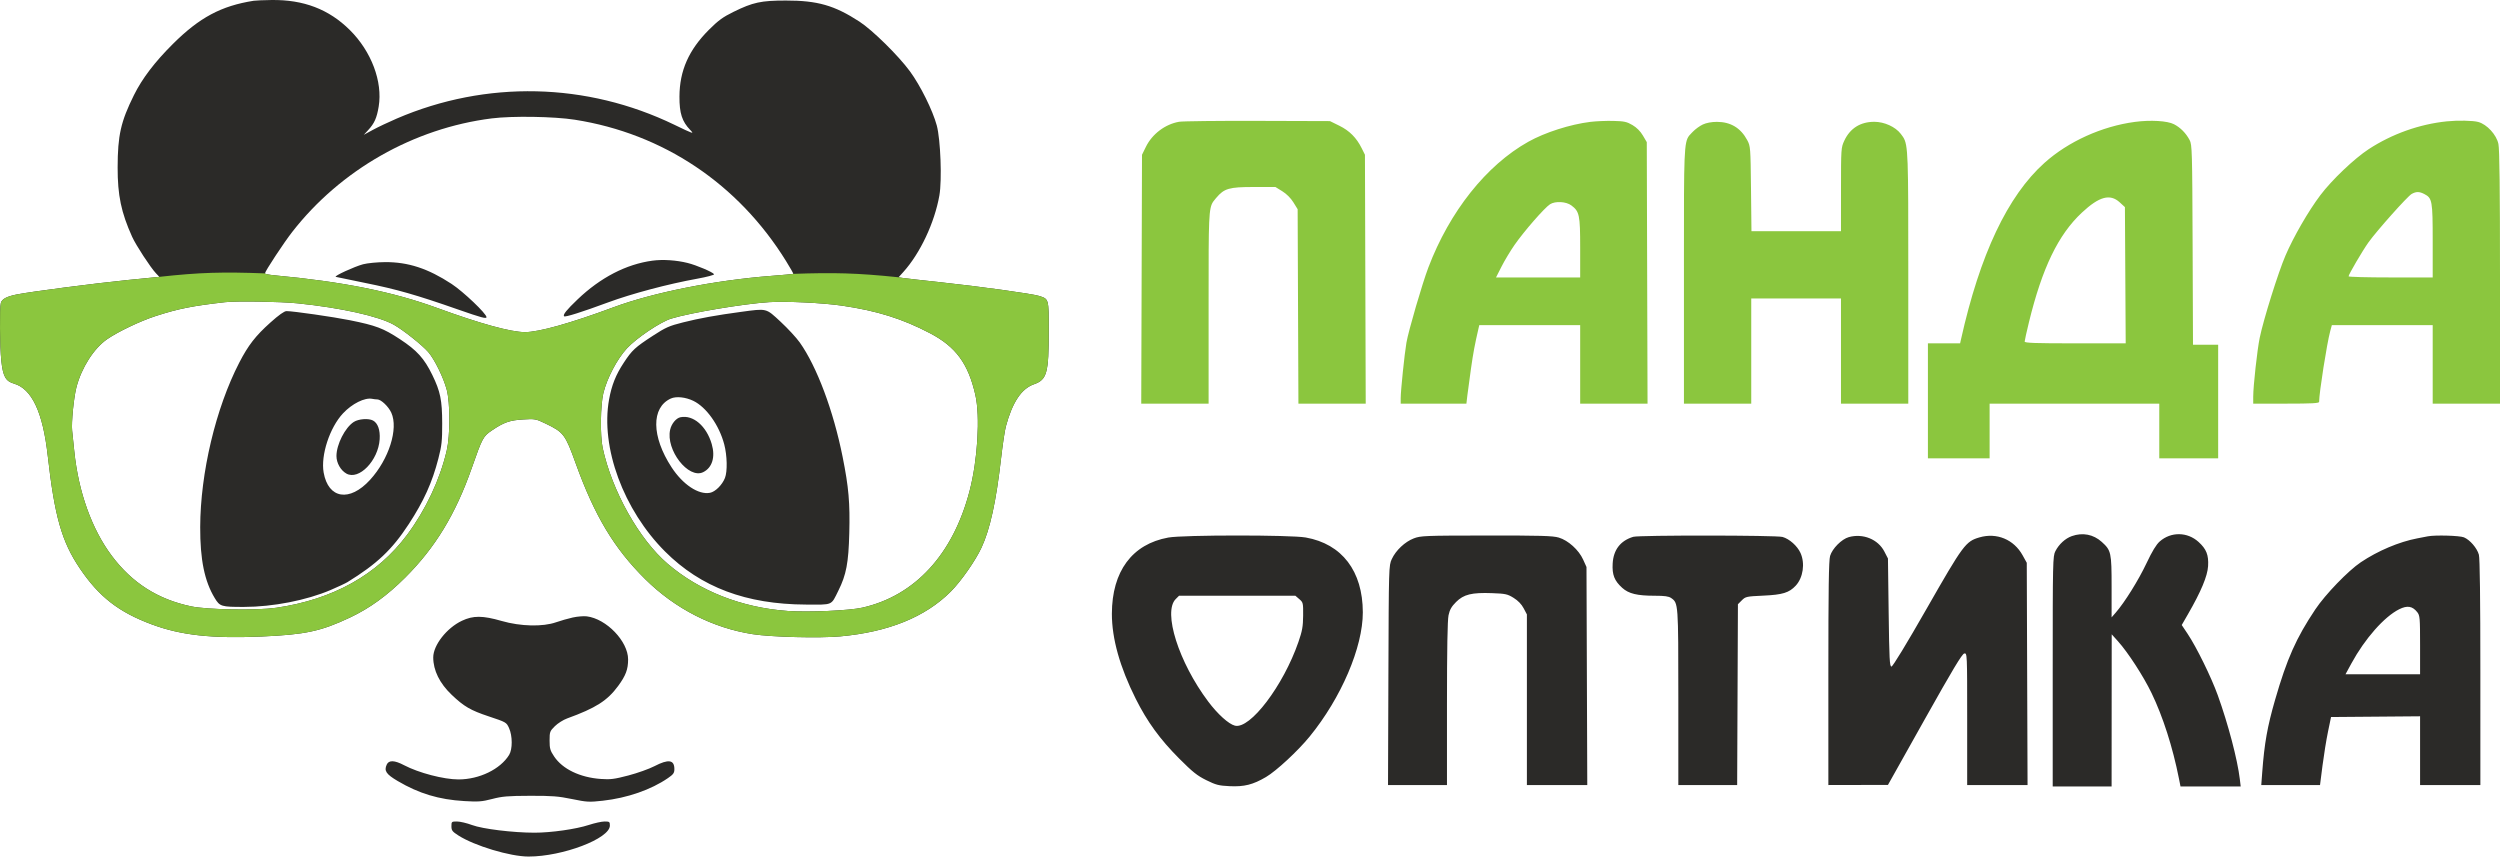
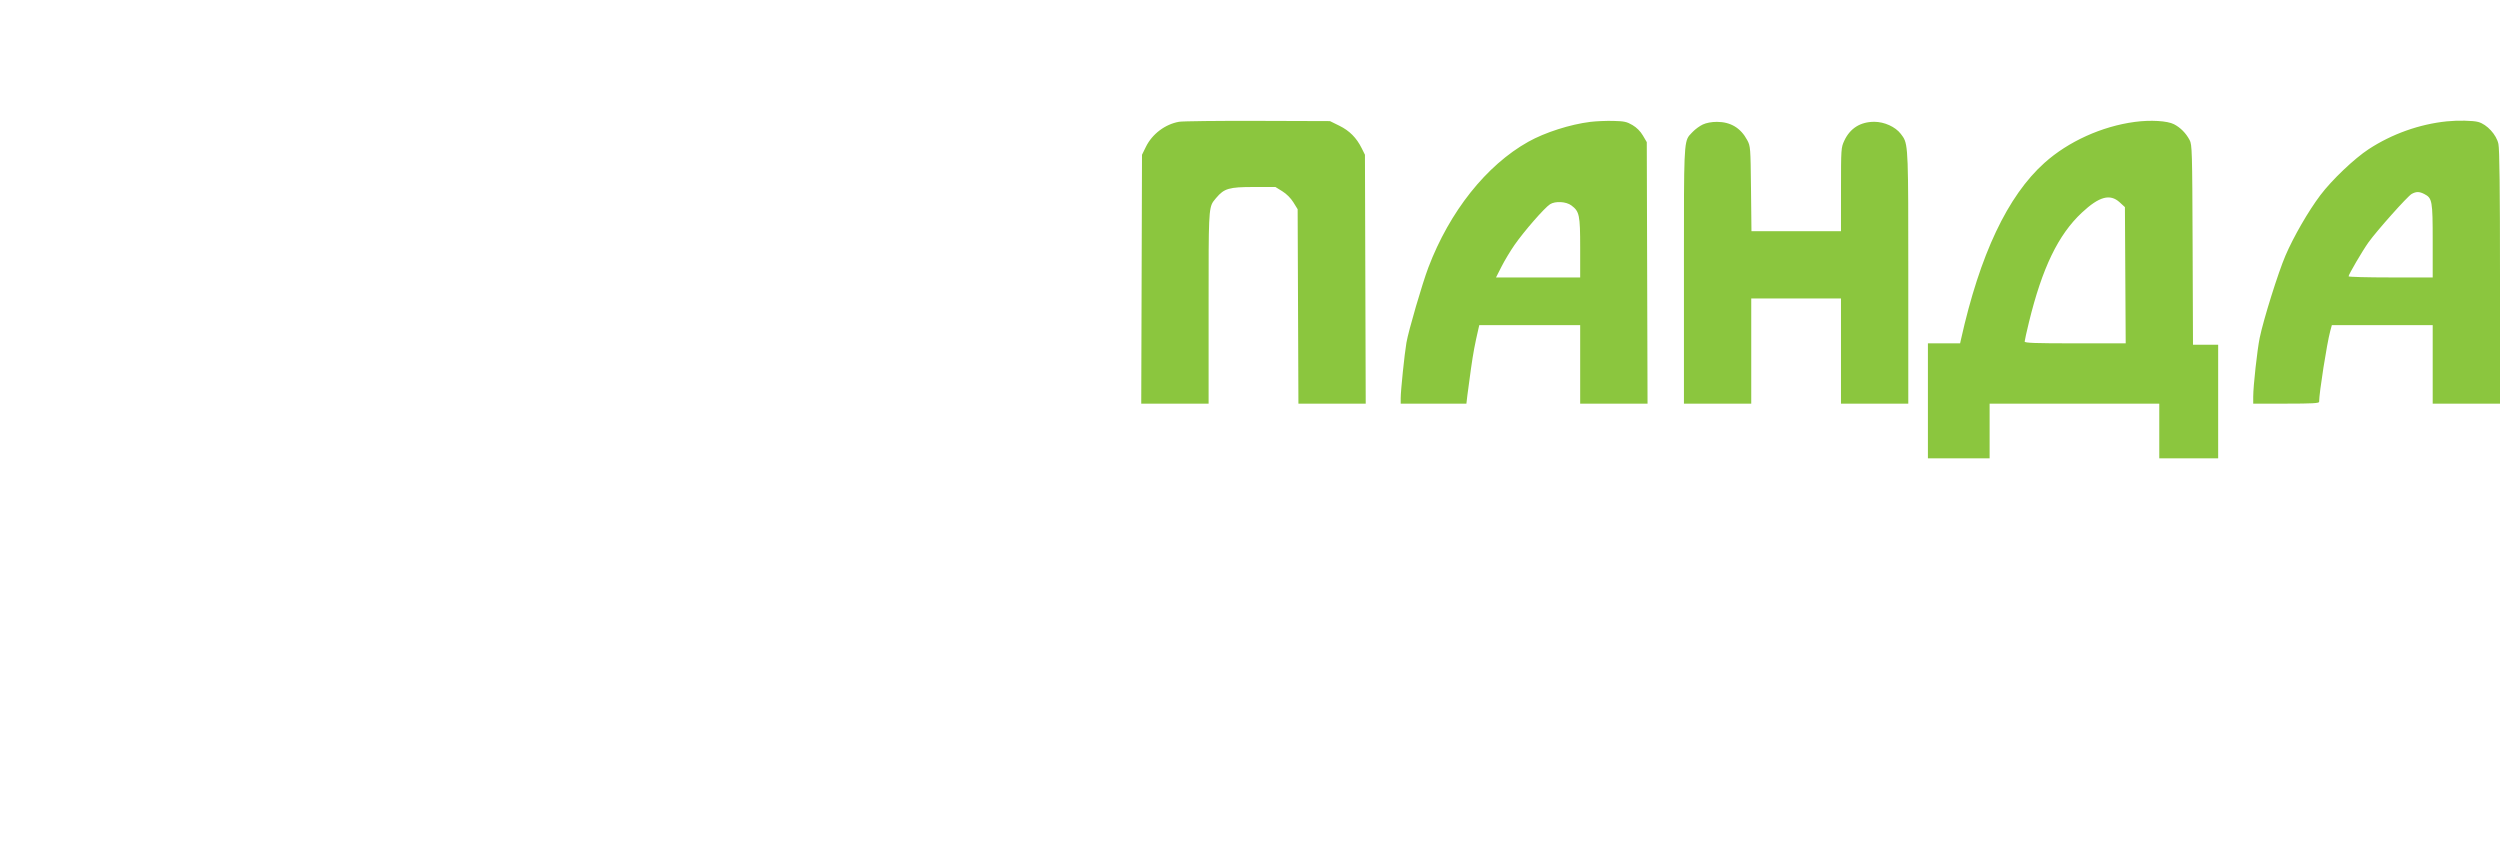
<svg xmlns="http://www.w3.org/2000/svg" width="976" height="335" viewBox="0 0 976 335" fill="none">
-   <path fill-rule="evenodd" clip-rule="evenodd" d="M99.056 0.296C86.364 2.295 77.888 6.822 67.515 17.14C60.397 24.221 55.518 30.63 52.288 37.141C47.155 47.49 45.952 52.827 45.926 65.35C45.903 76.236 47.305 82.951 51.583 92.443C53.054 95.708 58.766 104.454 60.891 106.696L62.208 108.085L49.841 109.32C37.249 110.578 12.002 113.864 6.544 114.956C2.606 115.745 0.739 116.744 0.326 118.286C-0.188 120.203 -0.069 135.356 0.503 140.786C1.149 146.924 2.192 148.821 5.444 149.763C12.43 151.785 16.715 160.911 18.625 177.838C21.307 201.599 24.082 211.382 31.098 221.804C38.616 232.973 46.331 238.98 59.348 243.801C70.715 248.011 82.715 249.331 102.067 248.499C119.167 247.764 125.284 246.451 136.668 241.072C144.32 237.457 151.133 232.521 158.203 225.472C169.917 213.791 177.834 200.765 184.159 182.765C188.356 170.82 188.595 170.375 192.091 168.001C196.684 164.882 198.996 164.075 204.266 163.75C208.865 163.467 209.164 163.522 213.025 165.377C220.036 168.744 220.671 169.584 224.733 180.849C232.154 201.434 239.761 214.104 251.92 226.13C263.574 237.656 278.289 245.173 293.932 247.591C301.224 248.719 319.89 249.186 328.03 248.445C346.825 246.735 361.216 240.905 371.158 230.974C375.16 226.977 380.816 218.888 383.196 213.758C386.537 206.559 388.896 195.803 390.81 179.046C391.418 173.715 392.262 168.066 392.685 166.493C395.222 157.057 398.757 151.74 403.633 150.028C408.728 148.239 409.435 145.694 409.435 129.129C409.435 116.532 409.494 116.742 405.603 115.516C402.901 114.664 382.511 111.834 367.285 110.199C360.21 109.438 353.604 108.69 352.607 108.536L350.792 108.254L352.665 106.181C359.226 98.919 364.864 86.943 366.738 76.285C367.787 70.326 367.196 54.461 365.722 48.998C364.128 43.091 359.338 33.426 355.236 27.841C350.713 21.684 340.614 11.741 335.519 8.432C325.765 2.094 319.157 0.202 306.796 0.21C297.113 0.215 293.964 0.897 286.363 4.629C282.211 6.668 280.42 7.973 276.783 11.608C268.877 19.511 265.305 27.598 265.26 37.702C265.23 44.214 266.265 47.424 269.464 50.738C271.115 52.449 270.762 52.333 263.278 48.712C229.014 32.137 189.839 31.259 154.891 46.284C151.73 47.643 147.542 49.627 145.585 50.693L142.027 52.632L143.745 50.778C146.16 48.171 147.103 46.059 147.839 41.604C149.445 31.879 144.978 20.043 136.554 11.7C128.383 3.609 118.526 -0.163 105.987 0.005C102.928 0.046 99.809 0.177 99.056 0.296ZM224.401 46.74C258.908 52.152 288.204 71.758 306.883 101.94C308.532 104.604 309.803 106.844 309.708 106.918C309.612 106.992 305.715 107.349 301.049 107.711C278.981 109.423 255.073 114.185 239.466 119.977C222.723 126.19 210.379 129.656 204.979 129.662C199.479 129.667 187.527 126.383 170.798 120.27C153.273 113.866 133.886 109.971 107.13 107.479C105.098 107.29 103.435 106.954 103.435 106.733C103.435 105.942 110.751 94.826 114.102 90.527C132.982 66.299 161.526 50.06 191.981 46.221C200.018 45.208 216.297 45.468 224.401 46.74ZM254.732 101.762C244.484 103.143 234.433 108.341 225.488 116.887C221.136 121.045 219.655 122.902 220.233 123.48C220.648 123.896 227.185 121.833 237.272 118.102C246.617 114.645 260.785 110.873 272.141 108.818C276.009 108.118 278.948 107.335 278.772 107.05C278.258 106.218 271.954 103.539 268.446 102.662C264.053 101.564 258.776 101.217 254.732 101.762ZM141.754 103.168C138.352 104.071 130.241 107.806 131.079 108.083C131.38 108.182 136.553 109.253 142.575 110.464C154.819 112.925 162.608 115.152 178.84 120.835C187.904 124.008 189.925 124.552 189.925 123.817C189.925 122.456 180.882 113.847 176.294 110.84C167.098 104.813 159.334 102.273 150.288 102.332C147.25 102.352 143.41 102.728 141.754 103.168ZM116.299 118.434C133.177 120.172 147.856 123.448 153.797 126.802C157.455 128.867 164.904 134.789 167.199 137.456C169.663 140.319 173.099 147.322 174.391 152.11C175.774 157.236 175.775 169.991 174.392 175.922C171.754 187.242 166.21 199.032 158.943 208.778C147.291 224.406 129.97 234.061 107.814 237.279C100.262 238.376 81.04 238.06 74.696 236.736C61.681 234.018 51.599 227.607 43.642 216.991C35.835 206.573 30.634 192.071 29.01 176.196C28.687 173.034 28.309 169.408 28.17 168.136C27.833 165.043 28.786 155.318 29.823 151.266C31.788 143.593 36.641 135.989 41.868 132.392C46.175 129.429 54.837 125.303 60.792 123.378C69.628 120.521 75.12 119.424 87.834 117.975C92.349 117.46 109.533 117.737 116.299 118.434ZM328.693 119.327C342.416 121.337 352.268 124.425 363.129 130.119C373.162 135.38 377.975 141.933 380.763 154.129C382.704 162.617 381.694 179.505 378.516 191.688C372.063 216.43 357.199 232.593 336.63 237.233C331.546 238.381 315.465 239.095 307.561 238.524C289.557 237.226 273.169 230.793 260.676 220.12C249.517 210.586 238.889 191.632 235.279 174.827C234.26 170.084 234.414 158.186 235.554 153.478C236.951 147.711 240.886 140.219 244.707 136.049C248.397 132.022 257.815 125.681 262.029 124.386C269.464 122.101 290.34 118.592 300.228 117.964C306.837 117.544 321.226 118.234 328.693 119.327ZM289.279 121.757C279.714 123.043 273.034 124.253 266.691 125.852C261.236 127.226 259.878 127.826 254.922 131.055C247.892 135.635 246.777 136.666 243.527 141.596C240.409 146.324 238.801 150.342 237.786 155.942C234.392 174.647 243.415 199.13 259.683 215.358C273.638 229.277 291.282 235.917 314.6 236.022C325.364 236.07 324.365 236.499 327.309 230.576C330.392 224.376 331.264 219.771 331.563 208.134C331.865 196.32 331.336 190.259 328.964 178.385C325.364 160.36 318.901 143.108 312.22 133.691C310.906 131.84 307.547 128.207 304.756 125.618C298.95 120.233 299.53 120.378 289.279 121.757ZM105.544 125.937C99.741 131.139 96.918 134.776 93.408 141.574C84.224 159.355 78.222 184.619 78.159 205.756C78.121 218.493 79.839 226.896 83.826 233.478C85.828 236.783 86.371 236.948 95.224 236.941C106.522 236.932 119.625 234.375 129.091 230.33C131.912 229.125 134.868 227.741 135.66 227.253C147.159 220.176 153.081 214.575 159.563 204.643C165.47 195.591 168.731 188.374 171.144 179.009C172.448 173.949 172.643 172.144 172.632 165.248C172.618 156.244 171.92 152.836 168.765 146.369C165.619 139.921 162.773 136.776 156.138 132.417C149.649 128.154 146.783 127.07 136.553 125.009C130.106 123.711 114.43 121.455 111.852 121.455C110.984 121.455 108.855 122.968 105.544 125.937ZM270.678 156.494C275.758 158.954 280.768 166.003 282.735 173.459C283.894 177.854 284.029 184.045 283.021 186.596C281.938 189.338 279.247 192.003 277.167 192.393C272.685 193.234 266.582 189.176 262.173 182.422C254.31 170.377 254.195 159.075 261.899 155.58C263.965 154.643 267.645 155.026 270.678 156.494ZM147.322 155.934C148.775 155.946 151.67 158.704 152.767 161.12C155.608 167.374 151.842 179.269 144.467 187.34C136.485 196.073 128.163 194.754 126.351 184.469C125.168 177.75 128.706 166.936 133.908 161.375C137.453 157.584 142.415 155.117 145.312 155.705C145.914 155.827 146.819 155.93 147.322 155.934ZM265.672 162.883C263.961 163.226 262.157 165.4 261.625 167.757C259.844 175.654 268.779 187.144 274.514 184.335C278.057 182.599 279.333 178.433 277.867 173.389C275.818 166.342 270.647 161.887 265.672 162.883ZM138.125 164.721C134.721 166.902 131.353 173.524 131.353 178.037C131.353 180.725 132.998 183.632 135.229 184.884C140.108 187.622 147.69 179.809 148.224 171.491C148.459 167.853 147.507 165.181 145.616 164.169C143.875 163.238 139.994 163.524 138.125 164.721ZM808.842 209.295C806.271 210.212 803.823 212.454 802.422 215.176C801.419 217.126 801.378 219 801.378 262.117V307.026H812.873H824.369L824.389 277.329L824.411 247.632L826.872 250.369C830.783 254.718 836.795 263.996 839.971 270.582C844.422 279.815 848.204 291.612 850.643 303.878L851.269 307.026H863.018H874.768L874.423 304.152C873.501 296.473 869.888 282.726 865.826 271.444C863.278 264.368 857.537 252.67 854.056 247.462L851.747 244.009L854.18 239.79C859.28 230.949 861.805 224.916 862.038 221.014C862.298 216.666 861.378 214.342 858.29 211.553C853.926 207.61 847.545 207.536 843.168 211.379C841.796 212.583 840.215 215.187 837.968 219.941C834.87 226.496 829.491 235.131 826.016 239.127L824.369 241.022V229.082C824.369 215.671 824.193 214.872 820.519 211.553C817.262 208.61 813.049 207.795 808.842 209.295ZM456.104 209.858C441.971 212.42 434.109 223.04 434.078 239.609C434.06 249.276 437.199 260.466 443.392 272.813C447.896 281.79 452.856 288.613 460.342 296.123C465.576 301.374 467.396 302.826 470.941 304.578C474.702 306.436 475.805 306.721 480.016 306.922C485.757 307.197 489.144 306.346 494.247 303.348C498.281 300.977 506.656 293.217 511.25 287.593C523.6 272.473 532.073 252.688 532.045 239.034C532.011 222.957 523.927 212.362 509.767 209.838C503.896 208.792 461.901 208.807 456.104 209.858ZM551.941 210.186C548.479 211.517 544.935 214.851 543.359 218.261C542.189 220.791 542.18 221.11 542.031 263.644L541.881 306.478H553.39H564.898V274.756C564.898 253.532 565.1 242.093 565.508 240.193C565.973 238.023 566.666 236.803 568.449 235.021C571.428 232.042 574.564 231.271 582.517 231.566C587.769 231.76 588.52 231.925 590.918 233.411C592.642 234.479 593.992 235.875 594.826 237.454L596.1 239.867V273.173V306.478H607.885H619.671L619.518 263.918L619.365 221.357L618.059 218.467C616.352 214.688 612.226 210.962 608.538 209.867C606.224 209.179 601.464 209.045 580.263 209.069C556.174 209.095 554.616 209.157 551.941 210.186ZM637.617 209.574C632.623 211.082 629.888 214.63 629.585 219.99C629.336 224.402 630.247 226.722 633.316 229.496C635.854 231.788 639.13 232.579 646.093 232.579C649.878 232.579 651.464 232.802 652.419 233.471C655.218 235.432 655.22 235.462 655.22 272.248V306.478H666.704H678.188L678.337 271.183L678.485 235.888L680.002 234.37C681.457 232.913 681.798 232.839 688.487 232.531C695.929 232.188 698.478 231.401 701.039 228.656C703.94 225.545 704.765 219.942 702.918 215.878C701.665 213.118 698.571 210.368 695.88 209.62C693.426 208.939 639.86 208.896 637.617 209.574ZM721.776 209.689C718.982 210.468 715.333 214.136 714.466 217.041C713.957 218.742 713.793 229.98 713.793 262.886V306.478L725.425 306.454L737.057 306.43L751.395 280.863C762.311 261.398 766.002 255.254 766.859 255.121C767.983 254.947 767.986 255.014 767.986 280.712V306.478H779.771H791.556L791.403 263.096L791.25 219.715L789.622 216.775C786.211 210.616 779.523 207.836 772.809 209.788C767.397 211.362 766.478 212.599 752.237 237.505C744.2 251.56 738.934 260.223 738.426 260.223C737.715 260.223 737.568 257.392 737.331 239.131L737.057 218.039L735.659 215.324C733.192 210.533 727.314 208.147 721.776 209.689ZM947.809 209.383C947.206 209.501 945.359 209.858 943.703 210.177C936.568 211.547 928.375 215.014 921.66 219.505C916.765 222.778 907.823 232.04 903.912 237.887C896.421 249.086 892.825 257.166 888.199 273.195C885.179 283.66 884.031 290.114 883.181 301.415L882.8 306.478H894.268H905.737L906.7 298.929C907.23 294.776 908.197 288.803 908.85 285.654L910.038 279.929L927.418 279.785L944.798 279.64V293.059V306.478H956.567H968.336L968.333 262.549C968.331 233.584 968.135 217.915 967.756 216.552C967.042 213.979 964.27 210.757 961.931 209.78C960.28 209.09 950.668 208.819 947.809 209.383ZM507.253 233.901C508.74 235.179 508.788 235.387 508.744 240.333C508.705 244.613 508.407 246.286 506.901 250.643C501.006 267.697 488.037 284.786 482.117 283.3C479.672 282.687 475.39 278.817 471.672 273.864C460.159 258.525 453.946 238.927 458.994 233.878L460.294 232.579H483.006H505.717L507.253 233.901ZM943.706 239.002C944.717 240.288 944.798 241.23 944.798 251.812V263.233H930.242H915.686L917.994 258.991C923.24 249.346 930.82 240.755 936.646 237.852C939.808 236.276 941.82 236.604 943.706 239.002ZM223.591 241.074C221.784 241.475 218.851 242.314 217.073 242.939C211.893 244.758 203.218 244.551 195.881 242.435C188.42 240.283 184.745 240.263 180.335 242.349C174.387 245.163 169.133 251.879 169.136 256.664C169.139 261.716 171.635 266.775 176.328 271.242C181.137 275.821 183.667 277.296 190.771 279.664C197.628 281.949 197.71 281.996 198.727 284.235C200.104 287.267 200.123 292.499 198.766 294.709C195.325 300.311 187.118 304.289 178.999 304.289C173.242 304.289 163.443 301.73 157.767 298.743C154.001 296.762 151.806 296.684 150.978 298.5C149.866 300.941 150.745 302.252 155.283 304.924C163.581 309.81 171.344 312.148 181.216 312.737C186.765 313.068 188.137 312.965 192.164 311.914C196.073 310.894 198.297 310.708 206.895 310.682C215.488 310.656 217.973 310.847 223.3 311.946C229.138 313.15 229.981 313.195 235.344 312.599C244.882 311.539 254.168 308.314 260.772 303.77C262.881 302.32 263.278 301.765 263.278 300.266C263.278 296.604 260.994 296.267 255.488 299.116C253.422 300.185 248.849 301.816 245.325 302.741C239.809 304.187 238.309 304.377 234.539 304.105C226.408 303.519 219.624 300.248 216.338 295.332C214.786 293.009 214.559 292.215 214.559 289.109C214.559 285.721 214.658 285.449 216.611 283.511C217.741 282.391 219.896 281.027 221.401 280.48C232.61 276.41 237.103 273.551 241.323 267.804C244.314 263.73 245.213 261.334 245.213 257.43C245.213 250.379 236.761 241.58 229.065 240.619C227.861 240.469 225.397 240.674 223.591 241.074ZM176.24 322.57C176.24 324.198 176.575 324.643 178.948 326.166C185.243 330.206 199.19 334.396 206.34 334.396C219.667 334.396 238.097 327.379 238.097 322.304C238.097 320.828 237.946 320.711 236.046 320.711C234.918 320.711 232.147 321.317 229.888 322.058C224.885 323.699 215.104 325.092 208.655 325.084C200.2 325.072 188.389 323.624 184.29 322.096C182.244 321.334 179.595 320.711 178.405 320.711C176.309 320.711 176.24 320.769 176.24 322.57Z" fill="#2B2A28" />
  <path fill-rule="evenodd" clip-rule="evenodd" d="M460.3 47.542C454.867 48.496 449.819 52.309 447.359 57.317L445.838 60.416L445.689 108.999L445.541 157.581H458.69H471.839V120.066C471.839 118.82 471.839 117.613 471.839 116.444C471.837 85.197 471.836 81.3 473.663 78.672C473.923 78.297 474.22 77.949 474.56 77.55C474.649 77.446 474.741 77.338 474.836 77.225C477.922 73.564 479.849 73.007 489.399 73.007H497.927L500.607 74.663C502.267 75.69 503.916 77.339 504.943 78.999L506.6 81.679L506.751 119.63L506.902 157.581H520.039H533.177L533.026 108.999L532.875 60.416L531.612 57.879C529.572 53.778 526.853 51.04 522.875 49.081L519.216 47.279L491.011 47.19C475.499 47.142 461.679 47.3 460.3 47.542ZM620.89 47.577C612.962 48.559 603.165 51.699 596.648 55.346C580.271 64.51 565.927 82.566 557.611 104.483C555.248 110.712 549.867 129.162 549.071 133.769C548.335 138.018 546.834 152.524 546.834 155.376V157.581H559.659H572.483L572.849 154.433C573.05 152.702 573.687 147.982 574.266 143.944C575.172 137.608 575.736 134.603 577.225 128.158L577.509 126.926H597.206H616.902V142.254V157.581H630.05H643.199L643.051 106.535L642.904 55.49L641.383 52.904C640.401 51.233 638.959 49.788 637.305 48.819C635.089 47.52 634.084 47.304 629.793 47.204C627.068 47.139 623.062 47.308 620.89 47.577ZM833.401 47.597C820.523 49.326 807.465 55.248 798.163 63.581C783.784 76.462 772.949 99.382 765.563 132.537L765.228 134.042H758.943H752.658V156.486V178.93H764.701H776.744V168.255V157.581H809.862H842.98V168.255V178.93H854.476H865.971V156.76V134.59H861.059H856.146L855.996 95.587C855.853 58.746 855.788 56.478 854.824 54.669C853.382 51.962 851.273 49.827 848.728 48.499C846.163 47.16 839.554 46.771 833.401 47.597ZM955.199 47.378C944.525 48.482 933.875 52.276 924.749 58.224C919.153 61.872 910.347 70.255 905.857 76.21C901.191 82.395 895.4 92.427 892.231 99.814C889.398 106.417 883.667 124.715 882.188 131.884C881.222 136.564 879.657 150.756 879.657 154.829V157.581H892.521C902.607 157.581 905.385 157.43 905.385 156.88C905.385 153.377 908.416 134.075 909.723 129.253L910.353 126.926H930.039H949.725V142.254V157.581H962.862H976V108.341C976 73.913 975.814 58.229 975.384 56.201C974.616 52.591 970.921 48.56 967.515 47.617C965.459 47.048 959.508 46.933 955.199 47.378ZM664.8 48.592C663.596 49.151 661.822 50.439 660.859 51.454C660.678 51.645 660.507 51.818 660.345 51.983C660.029 52.302 659.747 52.588 659.495 52.898C657.401 55.477 657.402 59.758 657.409 99.656C657.409 102.124 657.41 104.728 657.41 107.476V157.581H670.548H683.685V137.053V116.525H701.202H718.719V137.053V157.581H731.857H744.995V108.401V105.699C744.996 61.033 744.996 56.582 742.953 53.472C742.727 53.128 742.476 52.8 742.197 52.436C742.148 52.371 742.097 52.305 742.045 52.237C739.973 49.52 735.641 47.552 731.732 47.552C726.295 47.552 722.266 50.086 720.015 54.92C718.758 57.62 718.73 58.03 718.725 73.965L718.719 90.25H701.245H683.77L683.591 73.691C683.416 57.561 683.378 57.07 682.133 54.736C679.584 49.958 675.64 47.576 670.274 47.576C668.226 47.576 666.165 47.959 664.8 48.592ZM946.458 75.753C949.541 77.347 949.725 78.377 949.725 94.054V108.314H933.302C924.27 108.314 916.88 108.119 916.88 107.881C916.88 107.172 922.325 97.881 924.646 94.629C927.867 90.116 939.947 76.569 941.513 75.714C943.309 74.733 944.504 74.743 946.458 75.753ZM827.524 78.986L829.569 80.859L829.721 107.451L829.873 134.042H810.151C794.532 134.042 790.429 133.897 790.429 133.344C790.429 132.961 791.179 129.573 792.096 125.818C797.279 104.587 803.535 91.631 812.77 83.006C819.521 76.7 823.767 75.543 827.524 78.986ZM613.466 80.201C616.608 82.547 616.902 83.955 616.902 96.673V108.314H600.474H584.045L586.196 104.072C587.378 101.738 589.66 97.941 591.265 95.633C594.998 90.267 603.002 81.094 605.133 79.738C607.186 78.431 611.41 78.666 613.466 80.201Z" fill="#8BC63E" />
-   <path fill-rule="evenodd" clip-rule="evenodd" d="M62.208 108.082L49.841 109.317C37.249 110.575 12.002 113.861 6.544 114.953C2.606 115.742 0.739 116.741 0.326 118.283C-0.188 120.2 -0.069 135.353 0.503 140.783C1.149 146.921 2.192 148.818 5.444 149.76C12.43 151.782 16.715 160.908 18.625 177.835C21.307 201.596 24.082 211.379 31.098 221.801C38.616 232.97 46.331 238.977 59.348 243.798C70.715 248.008 82.715 249.328 102.067 248.496C119.167 247.761 125.284 246.448 136.668 241.069C144.32 237.454 151.133 232.518 158.203 225.469C169.917 213.788 177.834 200.763 184.159 182.762C188.356 170.817 188.595 170.372 192.091 167.998C196.684 164.879 198.996 164.072 204.266 163.747C208.865 163.464 209.164 163.519 213.025 165.374C220.036 168.741 220.671 169.581 224.733 180.846C232.154 201.431 239.761 214.101 251.92 226.127C263.574 237.653 278.289 245.17 293.932 247.588C301.224 248.716 319.89 249.183 328.03 248.442C346.825 246.732 361.216 240.902 371.158 230.971C375.16 226.974 380.816 218.885 383.196 213.755C386.537 206.556 388.896 195.8 390.81 179.043C391.418 173.712 392.262 168.063 392.685 166.491C395.222 157.054 398.757 151.737 403.633 150.025C408.728 148.236 409.435 145.691 409.435 129.126C409.435 116.529 409.494 116.739 405.603 115.513C402.901 114.661 382.511 111.831 367.285 110.196C360.21 109.435 353.604 108.687 352.607 108.533L350.792 108.251C334.426 106.552 325.453 106.362 309.708 106.915C309.612 106.989 305.715 107.346 301.049 107.708C278.981 109.42 255.073 114.182 239.466 119.974C222.723 126.187 210.379 129.653 204.979 129.659C199.479 129.664 187.527 126.38 170.798 120.267C153.273 113.863 133.886 109.968 107.13 107.476C105.098 107.287 103.435 106.951 103.435 106.73C87.022 106.109 77.976 106.336 62.208 108.082ZM153.797 126.799C147.856 123.445 133.177 120.17 116.299 118.431C109.533 117.734 92.349 117.457 87.834 117.972C75.12 119.421 69.628 120.518 60.792 123.375C54.837 125.3 46.175 129.426 41.868 132.389C36.641 135.986 31.788 143.59 29.823 151.263C28.786 155.315 27.833 165.04 28.17 168.133C28.309 169.405 28.687 173.031 29.01 176.193C30.634 192.068 35.835 206.57 43.642 216.988C51.599 227.604 61.681 234.015 74.696 236.733C81.04 238.057 100.262 238.373 107.814 237.276C129.97 234.058 147.291 224.403 158.943 208.775C166.21 199.029 171.754 187.239 174.392 175.919C175.775 169.988 175.774 157.233 174.391 152.107C173.099 147.319 169.663 140.316 167.199 137.453C164.904 134.786 157.455 128.864 153.797 126.799ZM363.129 130.116C352.268 124.422 342.416 121.334 328.693 119.324C321.226 118.231 306.837 117.541 300.228 117.961C290.34 118.589 269.464 122.098 262.029 124.383C257.815 125.678 248.397 132.019 244.707 136.046C240.886 140.216 236.951 147.708 235.554 153.475C234.414 158.183 234.26 170.081 235.279 174.824C238.889 191.629 249.517 210.583 260.676 220.117C273.169 230.79 289.557 237.223 307.561 238.522C315.465 239.092 331.546 238.378 336.63 237.23C357.199 232.59 372.063 216.427 378.516 191.685C381.694 179.502 382.704 162.614 380.763 154.126C377.975 141.93 373.162 135.377 363.129 130.116Z" fill="#8BC63E" />
</svg>